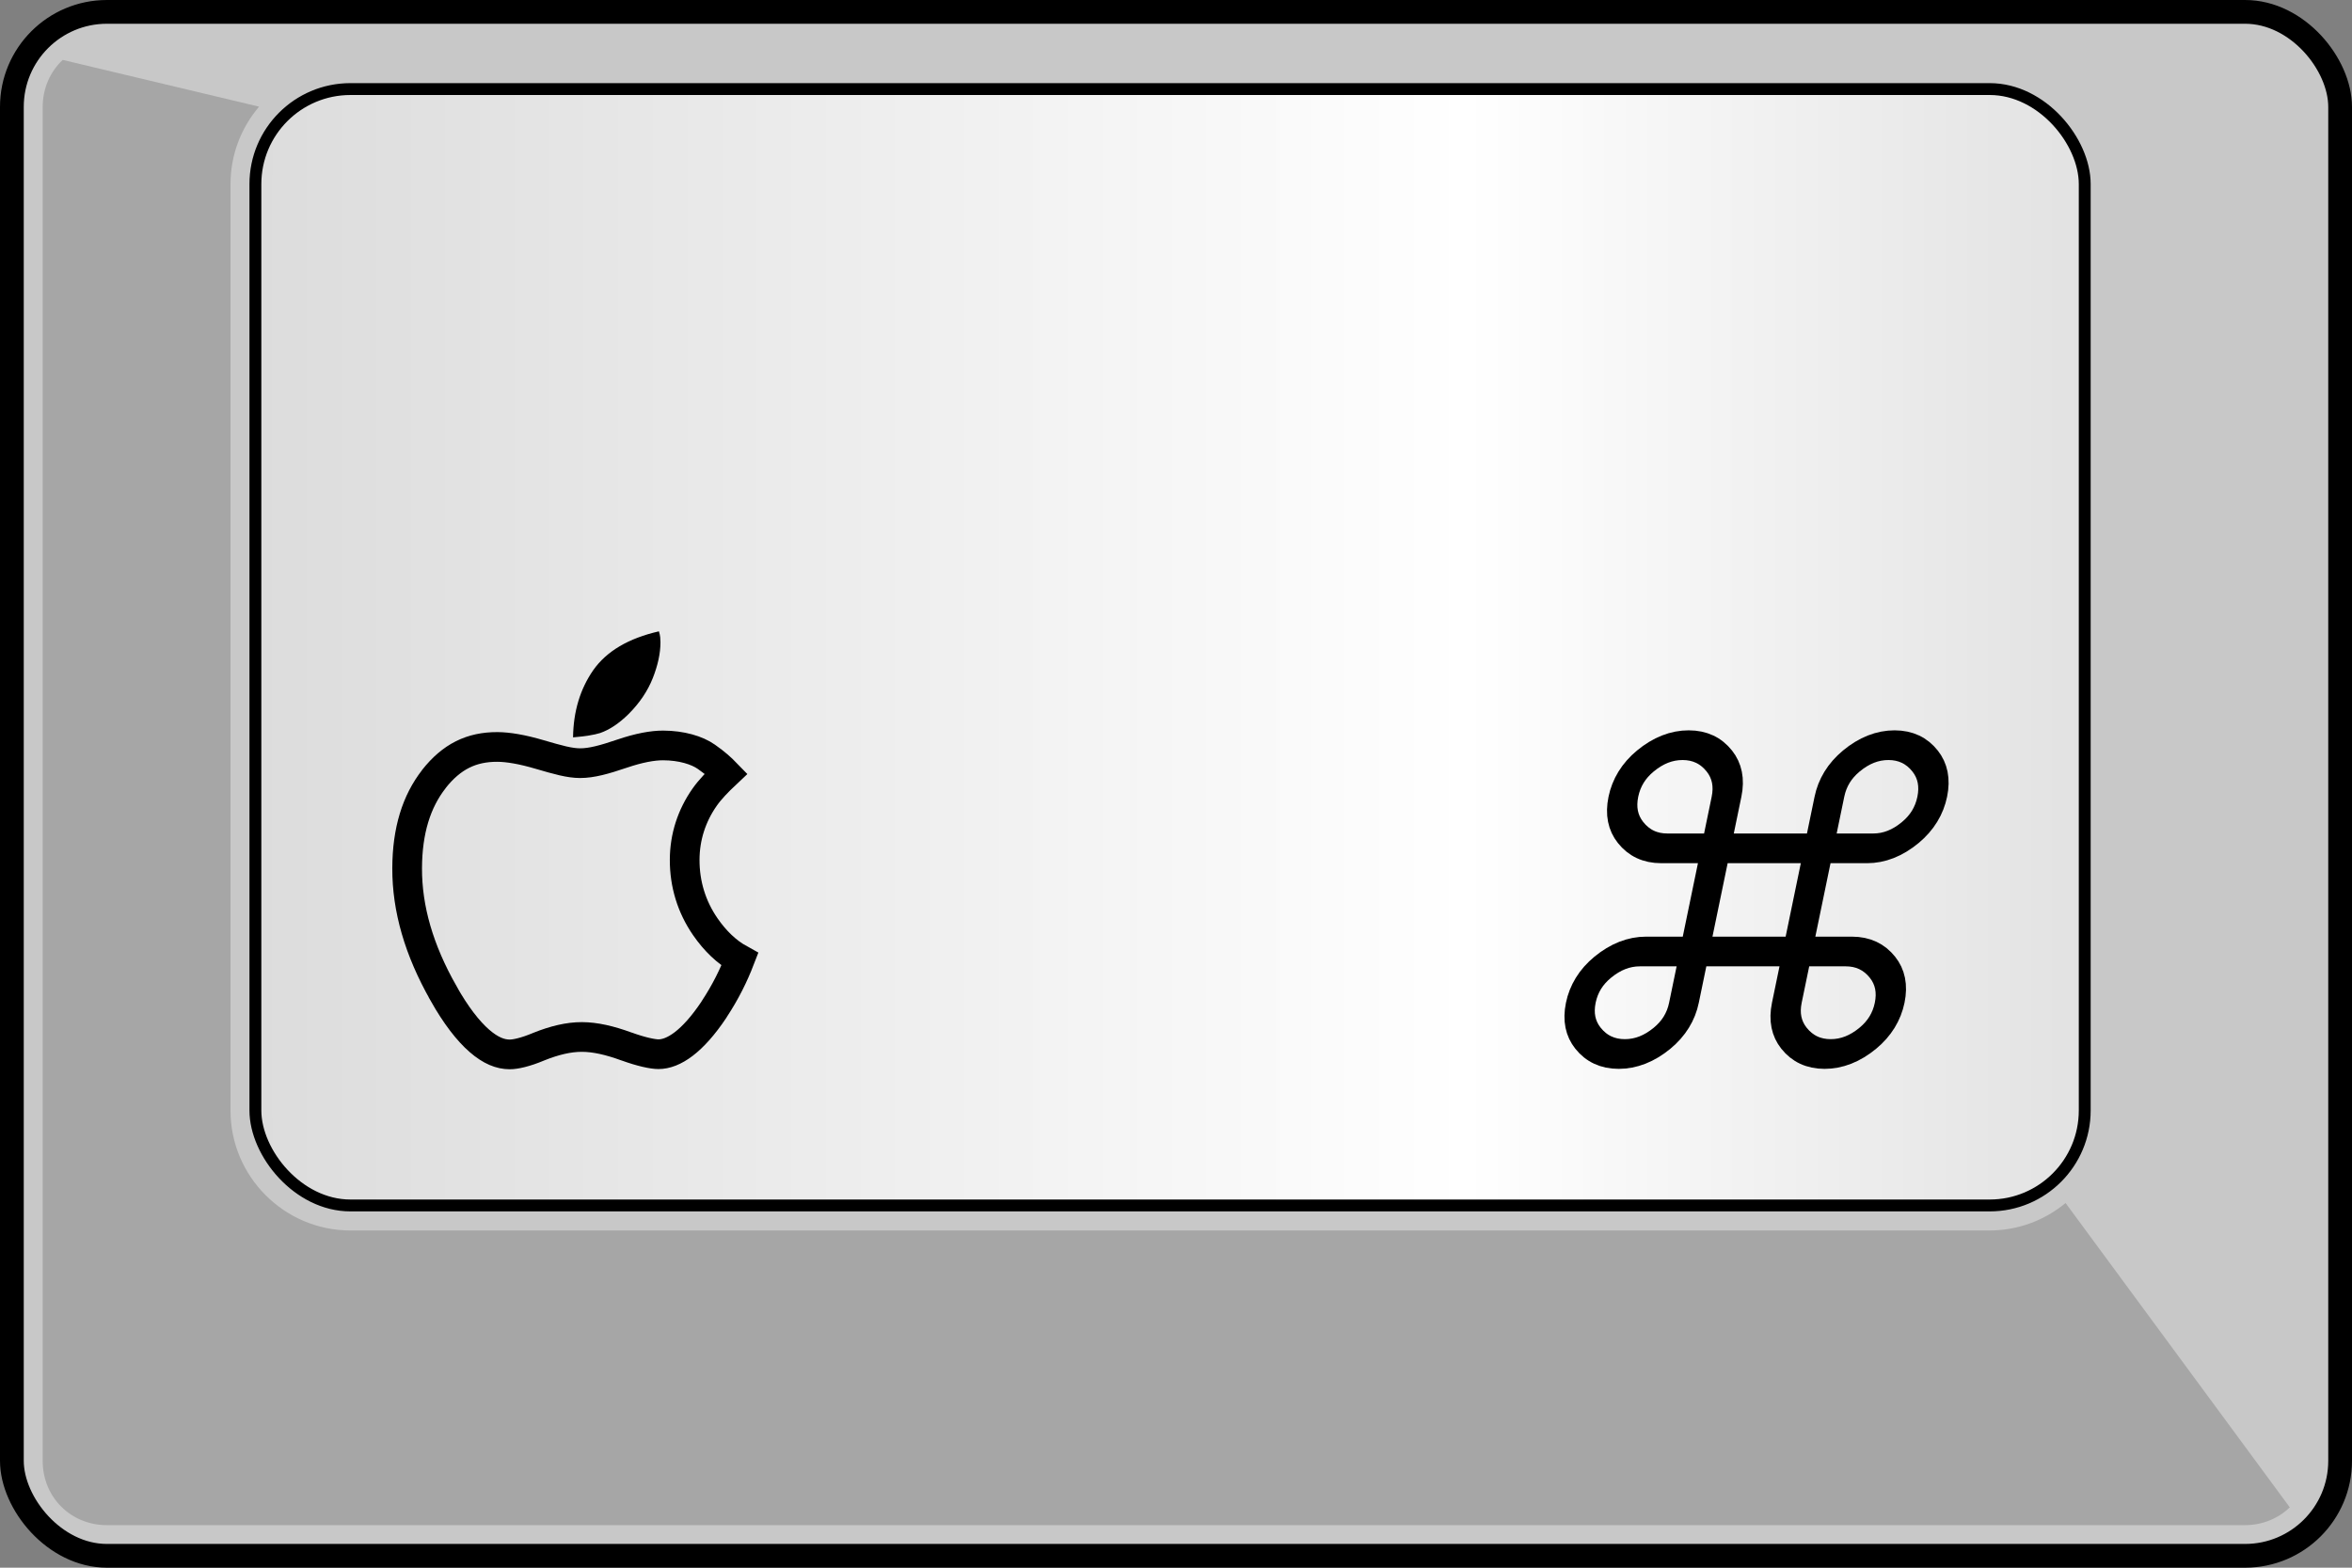
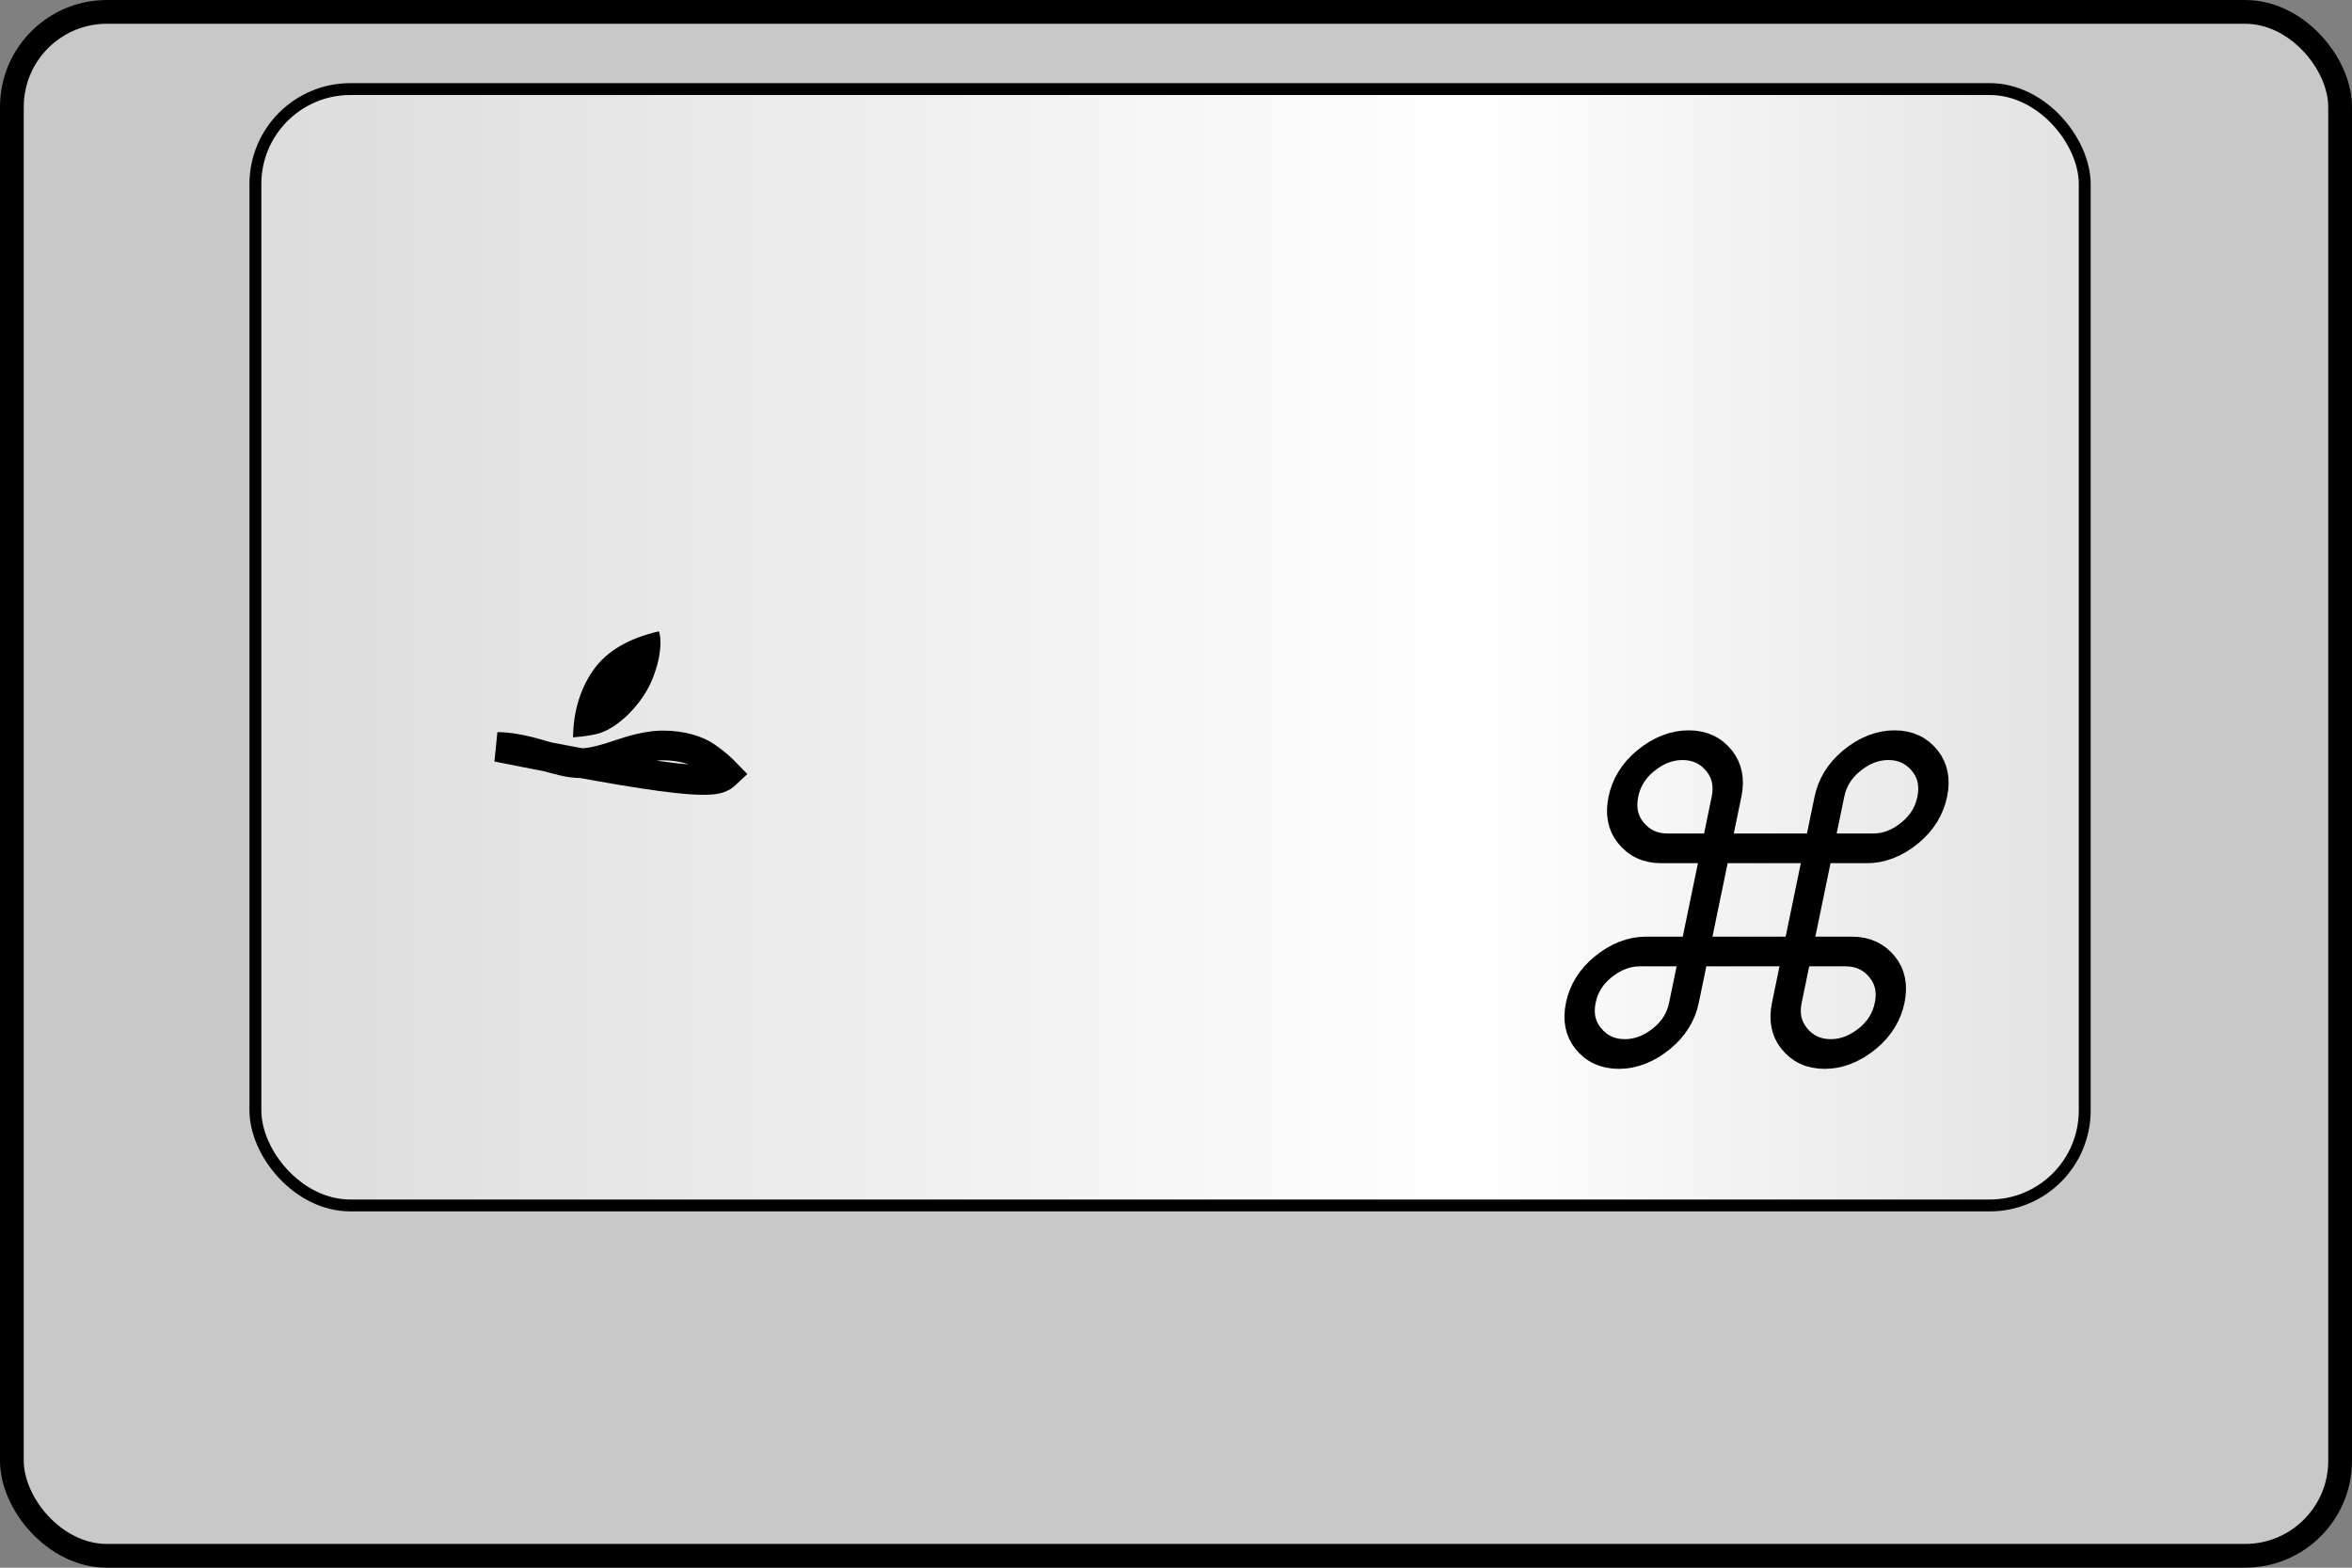
<svg xmlns="http://www.w3.org/2000/svg" xmlns:ns1="http://www.inkscape.org/namespaces/inkscape" xmlns:ns2="http://sodipodi.sourceforge.net/DTD/sodipodi-0.dtd" xmlns:xlink="http://www.w3.org/1999/xlink" width="198" height="132" id="svg2" version="1.1" ns1:version="0.48.2 r9819" ns2:docname="Key--Command.svg">
  <rect width="100%" height="100%" fill="#808080" stroke="none" />
  <defs id="defs4">
    <linearGradient id="linearGradient3798">
      <stop style="stop-color:#ffffff;stop-opacity:0.287;" offset="0" id="stop3800" />
      <stop style="stop-color:#ffffff;stop-opacity:0;" offset="1" id="stop3802" />
    </linearGradient>
    <linearGradient id="linearGradient3786">
      <stop style="stop-color:#2e3940;stop-opacity:1" offset="0" id="stop3788" />
      <stop style="stop-color:#3a4026;stop-opacity:1;" offset="1" id="stop3790" />
    </linearGradient>
    <linearGradient id="linearGradient3776">
      <stop style="stop-color:#e2e2e2;stop-opacity:1;" offset="0" id="stop3778" />
      <stop id="stop3784" offset="0.338" style="stop-color:#ffffff;stop-opacity:1;" />
      <stop style="stop-color:#dcdcdc;stop-opacity:1;" offset="1" id="stop3780" />
    </linearGradient>
    <linearGradient ns1:collect="always" xlink:href="#linearGradient3776" id="linearGradient3782" x1="400" y1="242.362" x2="310" y2="242.362" gradientUnits="userSpaceOnUse" gradientTransform="matrix(1.711,0,0,1,-219.944,0.5)" />
    <radialGradient ns1:collect="always" xlink:href="#linearGradient3798" id="radialGradient3804" cx="-291.467" cy="60.689" fx="-291.467" fy="60.689" r="60" gradientUnits="userSpaceOnUse" gradientTransform="matrix(0.982,-2.559732e-8,1.9210649e-7,1,-5.164,-7.6517194e-6)" />
    <radialGradient ns1:collect="always" xlink:href="#linearGradient3798" id="radialGradient3814" gradientUnits="userSpaceOnUse" gradientTransform="matrix(0.982,-2.559732e-8,1.9210649e-7,1,-5.164,-7.6517194e-6)" cx="-291.467" cy="60.689" fx="-291.467" fy="60.689" r="60" />
    <radialGradient ns1:collect="always" xlink:href="#linearGradient3798" id="radialGradient3818" gradientUnits="userSpaceOnUse" gradientTransform="matrix(0.982,-2.559732e-8,1.9210649e-7,1,-5.164,-7.6517194e-6)" cx="-291.467" cy="60.689" fx="-291.467" fy="60.689" r="60" />
    <linearGradient ns1:collect="always" xlink:href="#linearGradient3776" id="linearGradient3833" gradientUnits="userSpaceOnUse" gradientTransform="matrix(0.978,0,0,1,7.389,0.5)" x1="400" y1="242.362" x2="310" y2="242.362" />
  </defs>
  <ns2:namedview id="base" pagecolor="#ffffff" bordercolor="#666666" borderopacity="1.0" ns1:pageopacity="0.0" ns1:pageshadow="2" ns1:zoom="1" ns1:cx="55.230384" ns1:cy="70.966213" ns1:document-units="px" ns1:current-layer="layer1" showgrid="false" ns1:window-width="1600" ns1:window-height="1138" ns1:window-x="-8" ns1:window-y="32" ns1:window-maximized="1" ns1:snap-grids="false" fit-margin-top="0" fit-margin-left="0" fit-margin-right="0" fit-margin-bottom="0" showguides="false" ns1:guide-bbox="true" guidecolor="#ff006e" guideopacity="0.498" showborder="true" ns1:snap-to-guides="false">
    <ns1:grid type="xygrid" id="grid2985" empspacing="10" visible="true" enabled="true" snapvisiblegridlinesonly="true" spacingx="0.5px" spacingy="0.5px" />
    <ns2:guide orientation="0,1" position="34.312,113" id="guide3008" />
    <ns2:guide orientation="0,1" position="30,42" id="guide3010" />
    <ns2:guide orientation="0,1" position="32,57" id="guide3016" />
    <ns2:guide orientation="1,0" position="33,33.25" id="guide3009" />
    <ns1:grid type="xygrid" id="grid3010" empspacing="5" visible="true" enabled="true" snapvisiblegridlinesonly="true" />
    <ns2:guide orientation="1,0" position="163.96,30.14" id="guide3806" />
    <ns2:guide orientation="0,1" position="149.531,70.5" id="guide3808" />
  </ns2:namedview>
  <g ns1:label="Image layer" ns1:groupmode="layer" id="layer1" transform="translate(-289,-181.362)" style="display:inline">
    <rect y="182.362" x="290" height="130" width="196" id="use2989" style="color:#000000;fill:#c8c8c8;fill-opacity:1;stroke:#000000;stroke-width:2;stroke-miterlimit:4;stroke-opacity:1;stroke-dasharray:none;marker:none;visibility:visible;display:inline;overflow:visible;enable-background:accumulate" rx="8" ry="8" />
    <rect ry="8" rx="8" style="color:#000000;fill:url(#linearGradient3782);fill-opacity:1;stroke:#000000;stroke-width:1;stroke-miterlimit:4;stroke-opacity:1;stroke-dasharray:none;marker:none;visibility:visible;display:inline;overflow:visible;enable-background:accumulate" id="rect3765" width="154" height="94" x="310.5" y="188.862" />
-     <path style="color:#000000;fill:#000000;fill-opacity:0.168;stroke:none;stroke-width:1;marker:none;visibility:visible;display:inline;overflow:visible;enable-background:accumulate" d="m 294.281,186.406 c -1.047,0.978 -1.688,2.379 -1.688,3.969 l 0,114 c 0,3.047 2.359,5.406 5.406,5.406 l 179.983,0 c 1.49,0 2.816,-0.567 3.781,-1.5 l -18.875,-25.625 c -1.746,1.442 -3.975,2.312 -6.406,2.312 l -137.983,0 c -5.557,0 -10.094,-4.536 -10.094,-10.094 l 0,-78 c 0,-2.487 0.904,-4.768 2.406,-6.531 z" id="path3831" ns1:connector-curvature="0" ns2:nodetypes="cssssccsssscc" />
    <g style="font-size:28.924px;font-style:normal;font-weight:normal;line-height:125%;letter-spacing:0px;word-spacing:0px;fill:#000000;fill-opacity:1;stroke:none;font-family:Sans" id="text3022" />
    <g style="font-size:40px;font-style:normal;font-weight:normal;line-height:125%;letter-spacing:0px;word-spacing:0px;fill:#000000;fill-opacity:1;stroke:none;font-family:Sans" id="text3828" transform="matrix(0.755,0,-0.156,0.755,300.179,103.695)">
      <path d="m 228.79,196.152 0,-4.424 c -2e-5,-1.573 0.539,-2.9 1.617,-3.982 1.176,-1.18 2.548,-1.77 4.116,-1.77 1.568,2e-5 2.94,0.59 4.116,1.77 1.078,1.082 1.617,2.409 1.617,3.982 -3e-5,1.573 -0.539,2.9 -1.617,3.982 -1.176,1.18 -2.548,1.77 -4.116,1.77 l -4.41,0 -14.121,0 -4.424,0 c -1.573,0 -2.949,-0.59 -4.129,-1.77 -1.081,-1.081 -1.622,-2.409 -1.622,-3.982 -1e-5,-1.573 0.541,-2.9 1.622,-3.982 1.18,-1.18 2.556,-1.77 4.129,-1.77 1.573,2e-5 2.949,0.59 4.129,1.77 1.081,1.082 1.622,2.409 1.622,3.982 l 0,4.424 0,14.153 0,4.396 c -1e-5,1.563 -0.541,2.882 -1.622,3.957 -1.18,1.172 -2.556,1.759 -4.129,1.759 -1.573,-10e-6 -2.949,-0.586 -4.129,-1.759 -1.081,-1.075 -1.622,-2.394 -1.622,-3.957 -1e-5,-1.563 0.541,-2.882 1.622,-3.957 1.18,-1.172 2.556,-1.759 4.129,-1.759 l 4.424,0 14.121,0 4.41,0 c 1.568,0 2.94,0.586 4.116,1.759 1.078,1.075 1.617,2.394 1.617,3.957 -3e-5,1.563 -0.539,2.882 -1.617,3.957 -1.176,1.172 -2.548,1.759 -4.116,1.759 -1.568,-10e-6 -2.94,-0.586 -4.116,-1.759 -1.078,-1.075 -1.617,-2.394 -1.617,-3.957 l 0,-4.396 z" id="path3833" ns1:connector-curvature="0" ns2:nodetypes="ccsccccsccscccccccccccscssccscccccccc" style="fill:none;stroke:#000000;stroke-width:3.312;stroke-miterlimit:4;stroke-opacity:1;stroke-dasharray:none" />
    </g>
    <g id="g3909" transform="matrix(0.306,0,0,0.306,322.131,234.236)" style="fill:#000000;fill-opacity:1;stroke:none">
      <path id="path3911" d="m 73.006,0.927 c 0.187,0.609 0.305,1.149 0.352,1.617 0.046,0.469 0.07,0.938 0.07,1.406 0,3 -0.703,6.281 -2.109,9.844 -1.407,3.562 -3.633,6.867 -6.68,9.914 -2.625,2.578 -5.227,4.312 -7.805,5.203 -1.64,0.516 -4.125,0.914 -7.453,1.195 0.094,-7.125 1.945,-13.289 5.555,-18.492 3.656,-5.203 9.679,-8.765 18.07,-10.687" ns1:connector-curvature="0" style="fill:#000000;fill-opacity:1;stroke:none" ns2:nodetypes="ccscccccc" />
    </g>
    <g id="g3913" transform="matrix(0.307,0.001,-0.001,0.307,322.084,234.211)" style="fill:#4ecea2;fill-opacity:1;stroke:none" />
    <g style="fill:none;fill-opacity:1;stroke:#000000;stroke-opacity:1;stroke-width:8.144;stroke-miterlimit:4;stroke-dasharray:none" transform="matrix(0.307,0.001,-0.001,0.307,322.084,234.211)" id="g3919">
-       <path style="stroke:#000000" d="m 74.188,32.062 c -2.887,0 -6.654,0.706 -11.156,2.25 C 58.082,36.011 54.56,37 51.406,37 48.575,37 45.434,36.141 40.312,34.656 35.582,33.273 31.679,32.625 28.719,32.625 c -7.123,0 -12.547,2.691 -17.375,8.844 -0.005,0.007 0.005,0.024 0,0.031 -4.752,6.127 -7.25,14.118 -7.25,24.469 0,11.063 3.29,22.428 10.094,34.281 4.1e-5,0.01 4.1e-5,0.021 0,0.031 3.392,5.976 6.775,10.295 9.875,12.969 3.1,2.674 5.758,3.688 8.312,3.688 1.567,0 4.297,-0.604 7.906,-2.125 0.021,-0.011 0.042,-0.021 0.062,-0.031 4.249,-1.716 8.154,-2.688 11.844,-2.688 3.632,0 7.647,0.915 12.188,2.562 0.011,0.004 0.02,-0.004 0.031,0 4.08,1.464 7.183,2.094 8.75,2.094 4.096,0 9.325,-3.414 15.219,-12.312 0.005,-0.008 -0.005,-0.023 0,-0.031 3.156,-4.808 5.356,-9.369 7.031,-13.75 -3.603,-1.968 -6.783,-5.003 -9.5,-8.906 -3.769,-5.415 -5.719,-11.674 -5.719,-18.375 0,-6.21 1.866,-12.071 5.438,-17.188 C 87.064,44.126 89.132,41.959 91.5,39.719 90.075,38.259 88.65,36.963 86.062,35.152 83.475,33.34 79.216,32.062 74.188,32.062 z" id="path3923" ns1:connector-curvature="0" ns2:nodetypes="scscsccsccssccsccsccccscccs" />
+       <path style="stroke:#000000" d="m 74.188,32.062 c -2.887,0 -6.654,0.706 -11.156,2.25 C 58.082,36.011 54.56,37 51.406,37 48.575,37 45.434,36.141 40.312,34.656 35.582,33.273 31.679,32.625 28.719,32.625 C 87.064,44.126 89.132,41.959 91.5,39.719 90.075,38.259 88.65,36.963 86.062,35.152 83.475,33.34 79.216,32.062 74.188,32.062 z" id="path3923" ns1:connector-curvature="0" ns2:nodetypes="scscsccsccssccsccsccccscccs" />
    </g>
  </g>
</svg>